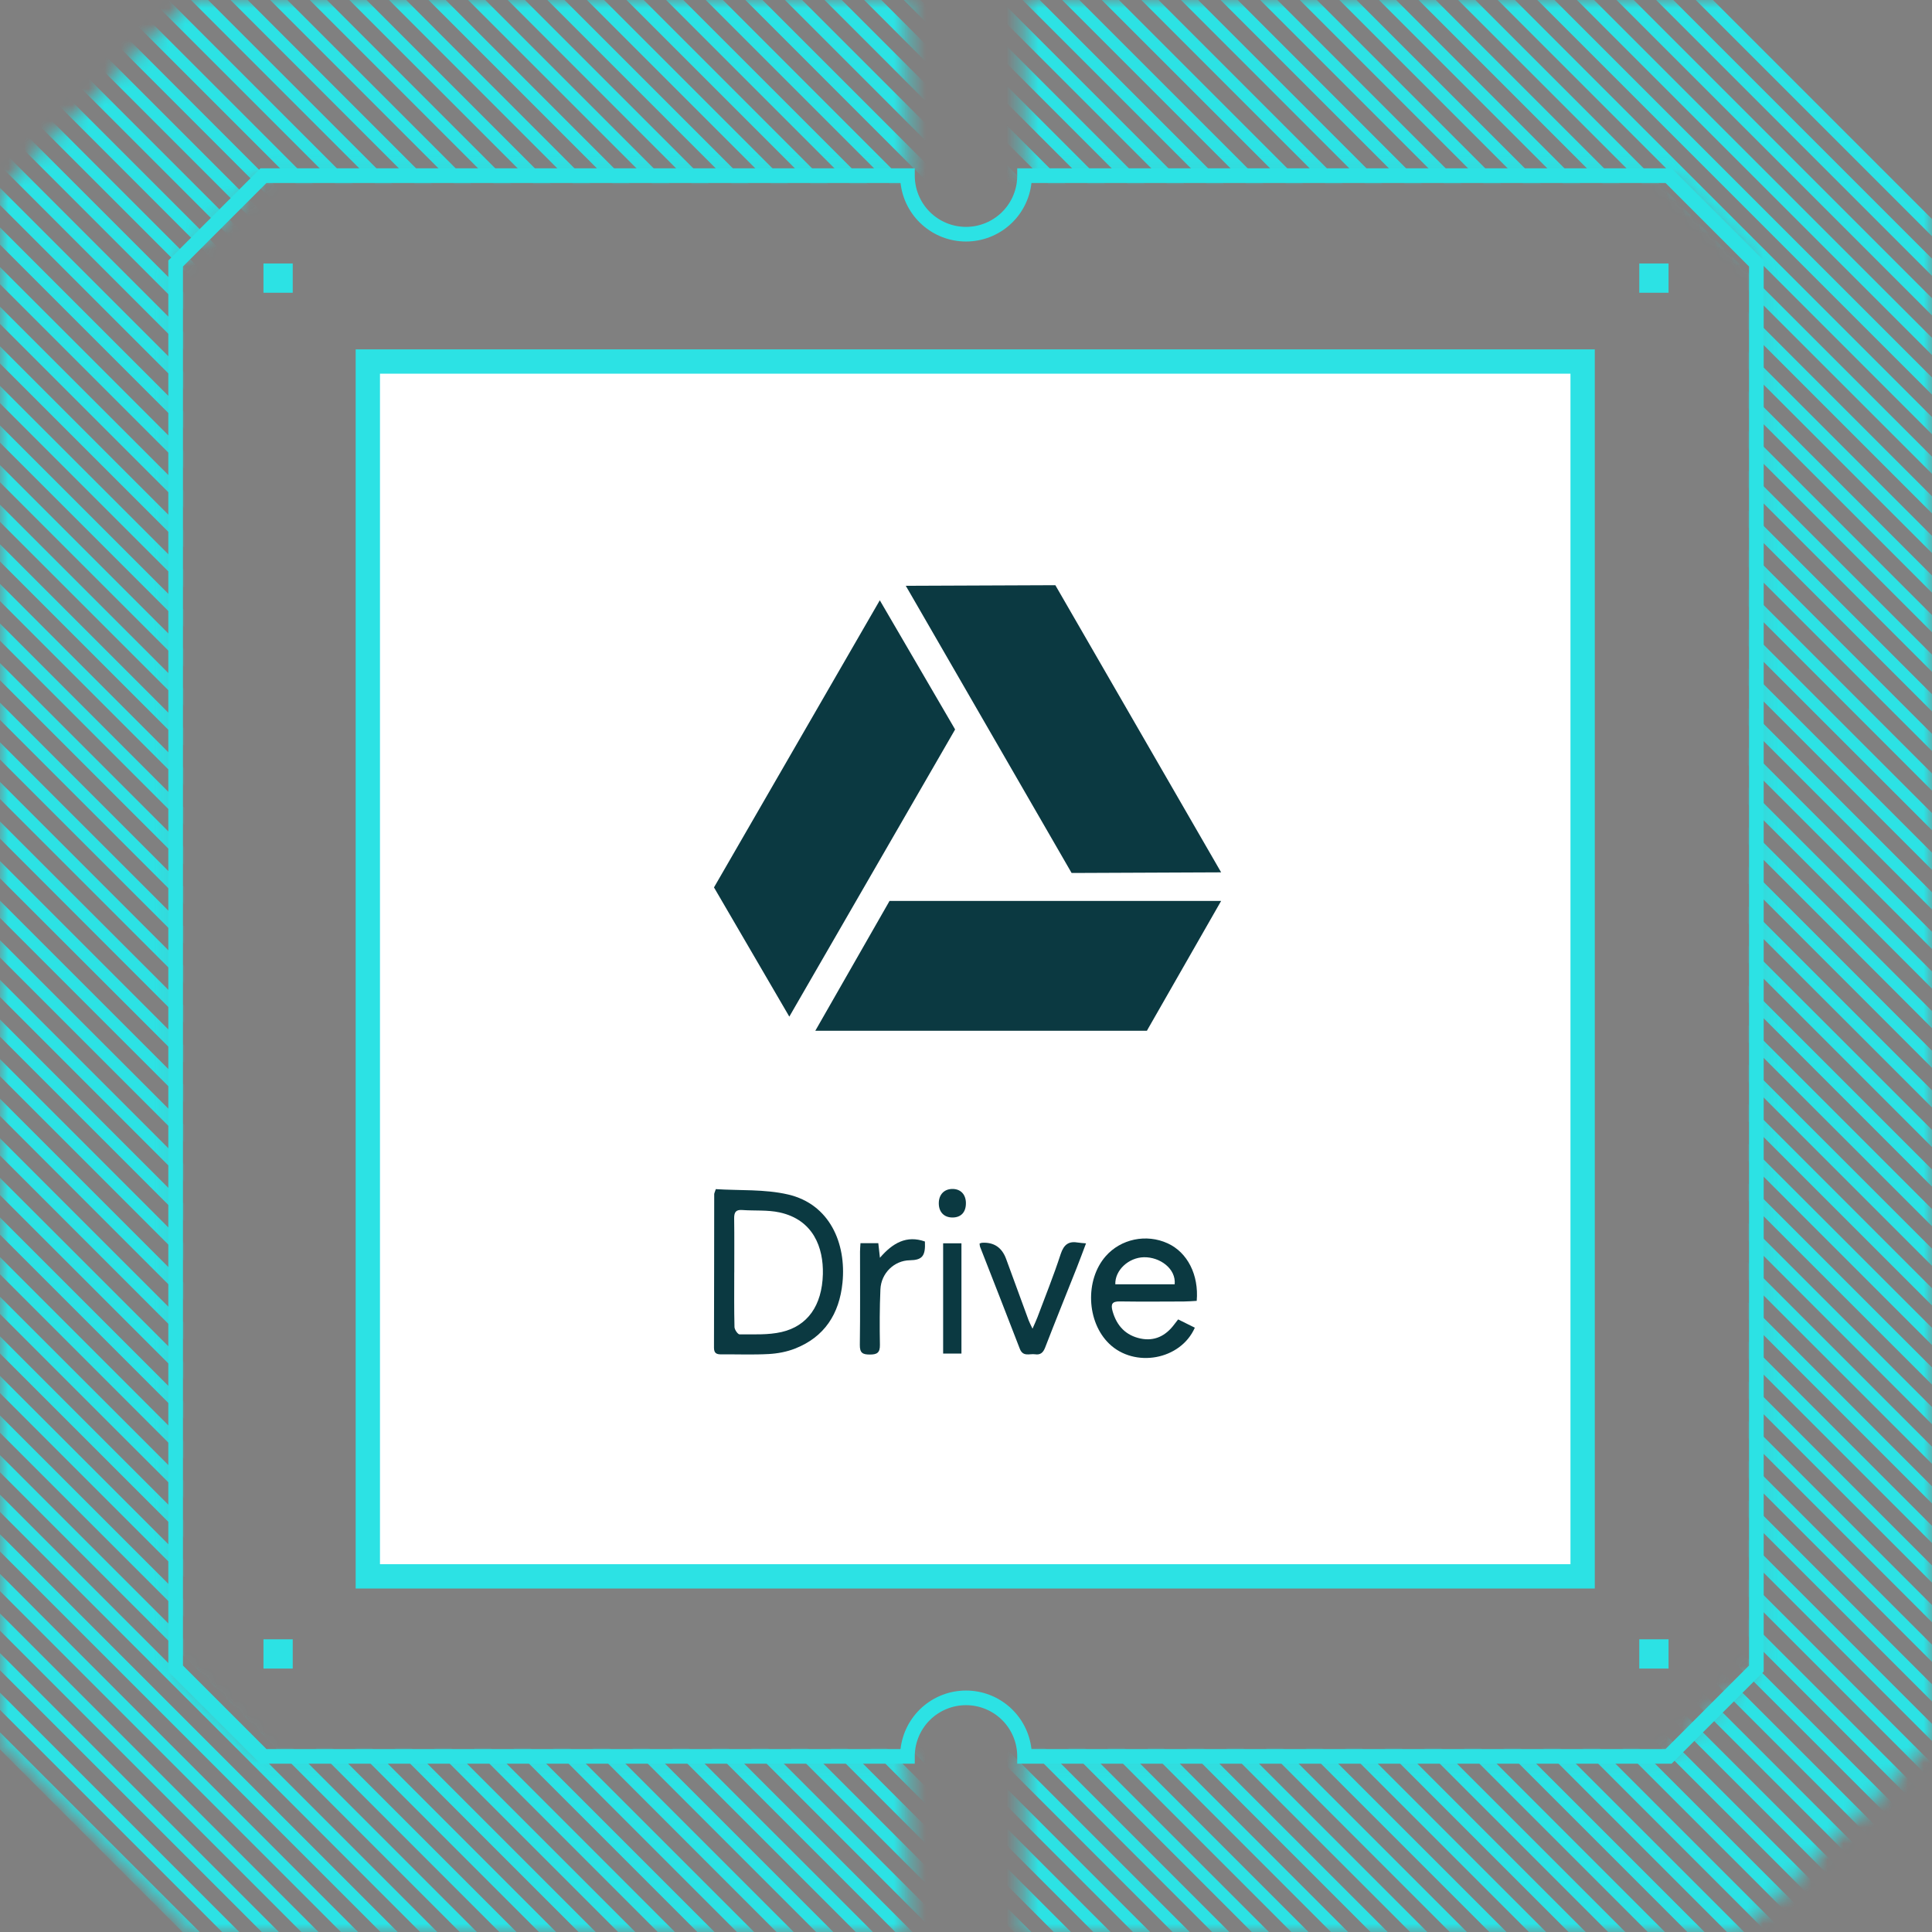
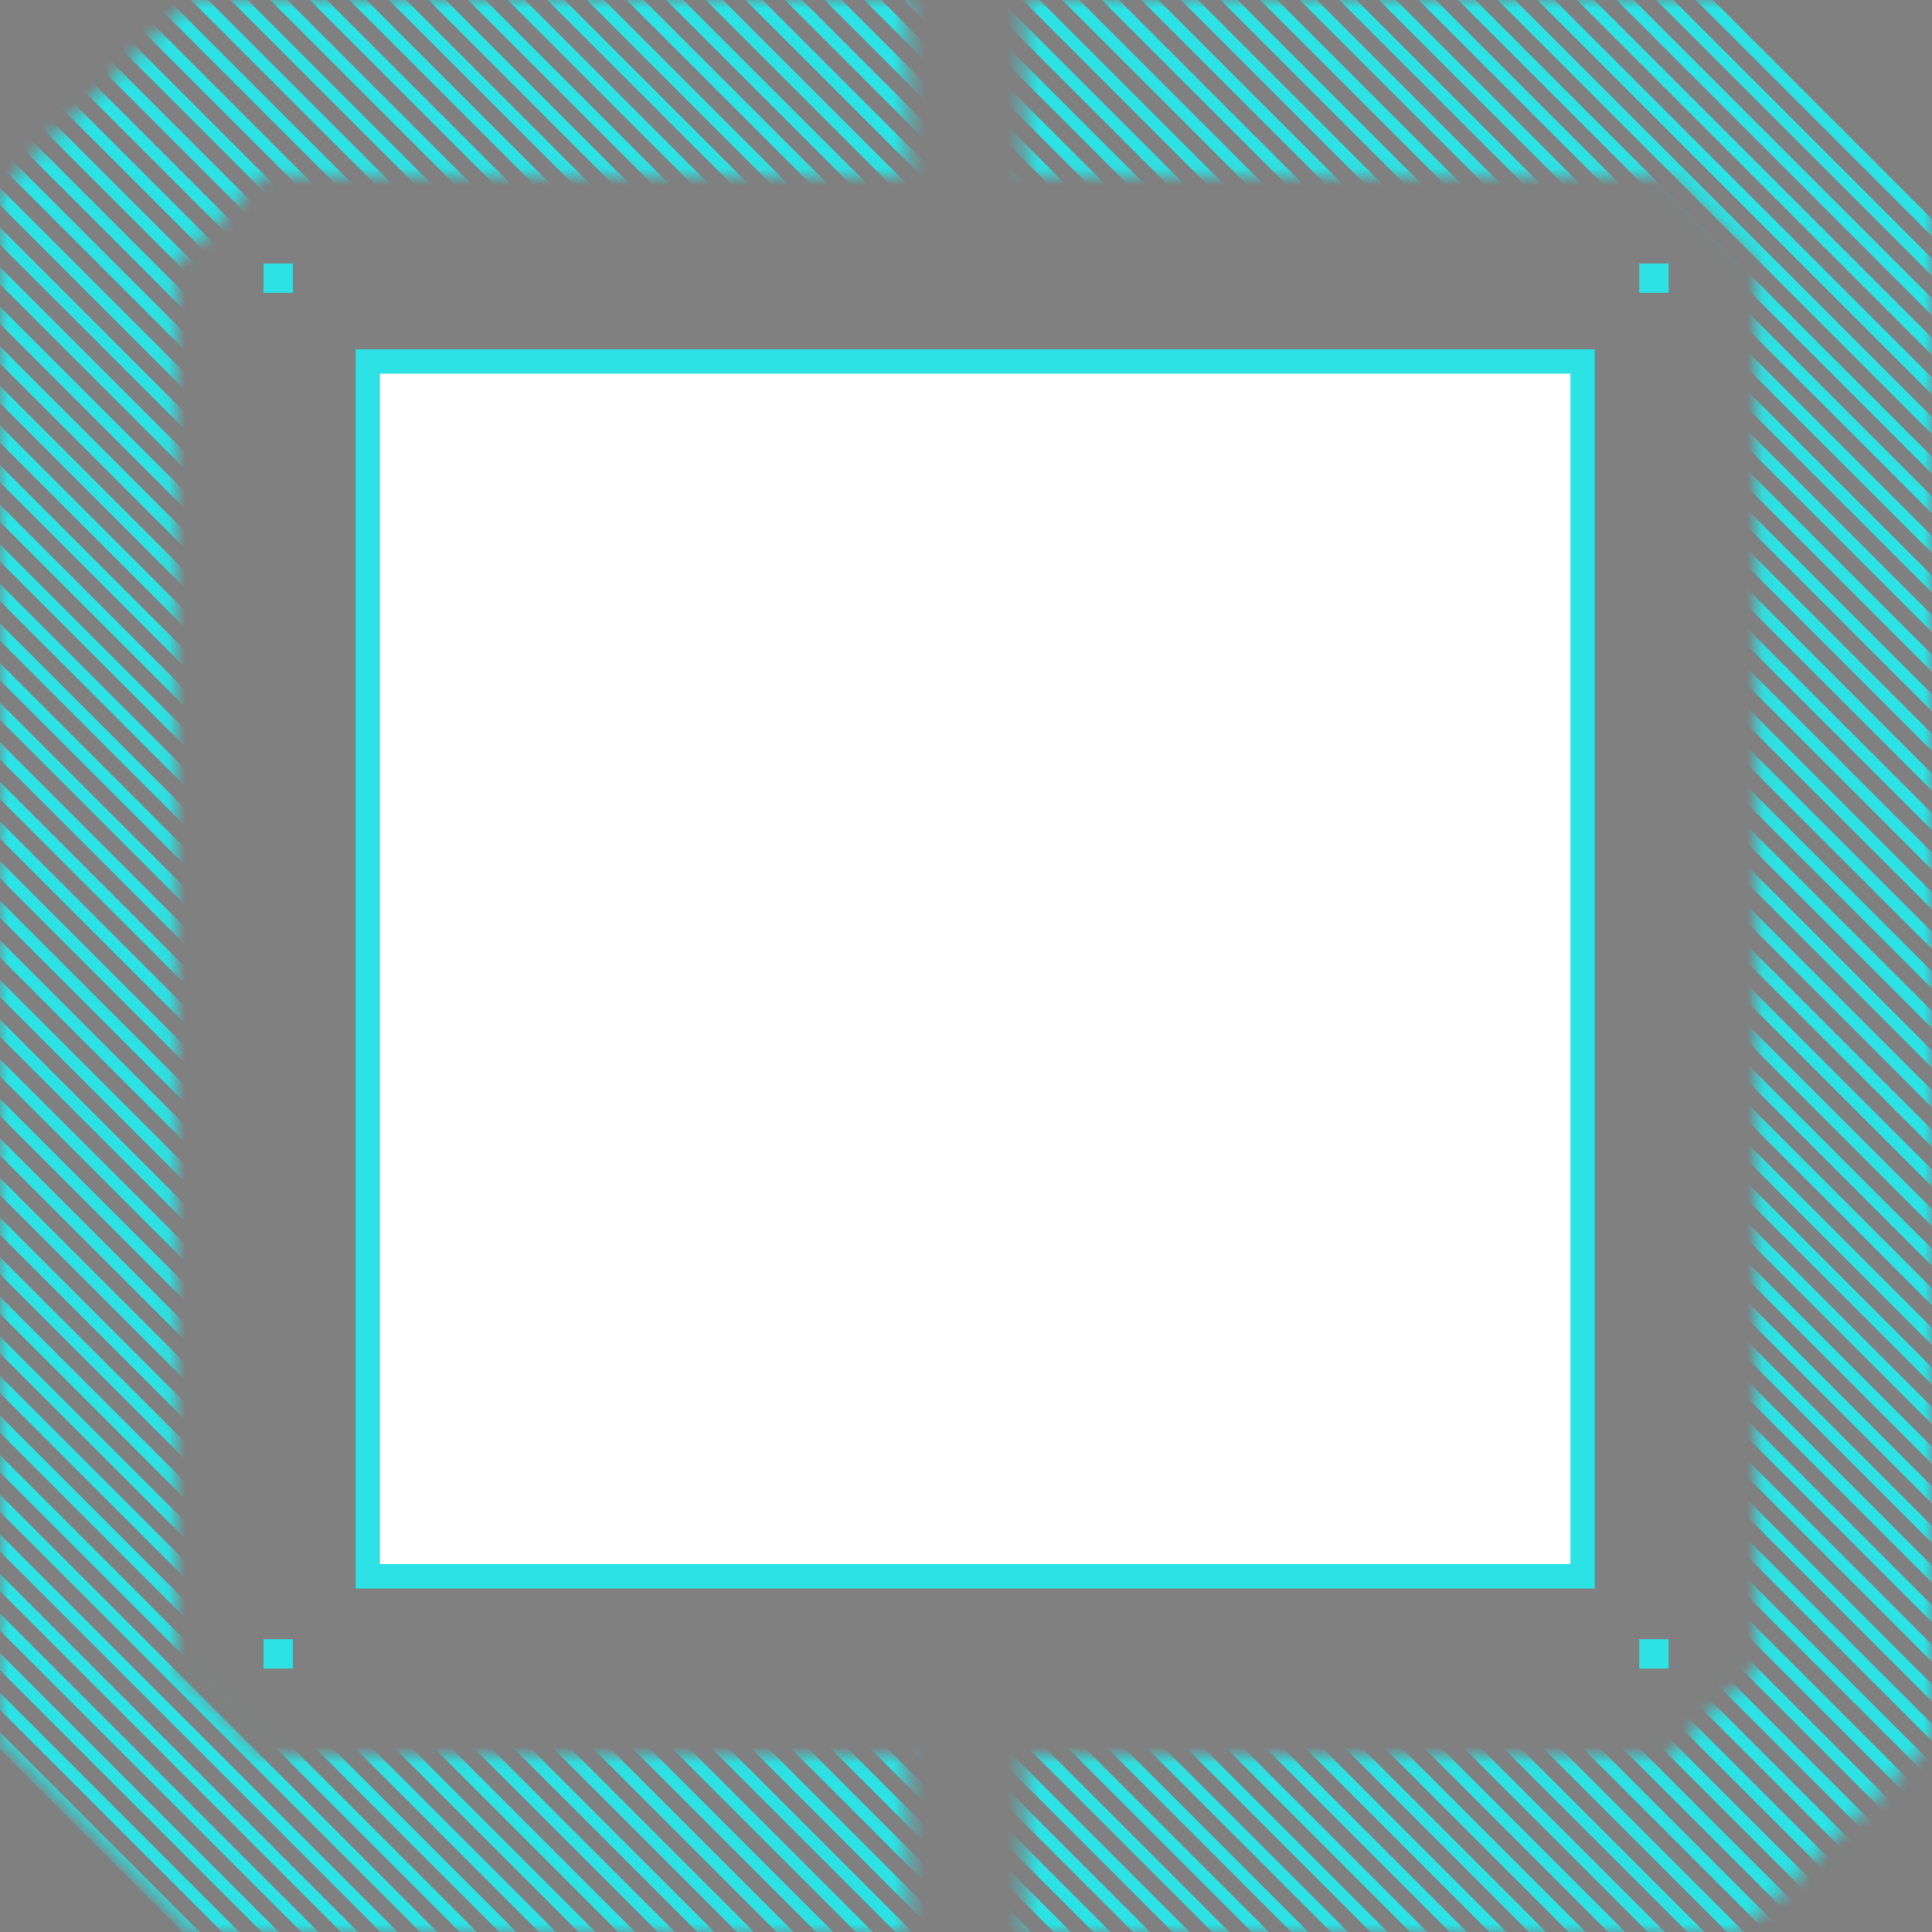
<svg xmlns="http://www.w3.org/2000/svg" width="120" height="120" viewBox="0 0 120 120" fill="none">
  <rect x="0" y="0" width="120" height="120" fill="#808080" stroke="none" />
  <mask id="mask0_1130_5314" style="mask-type:alpha" maskUnits="userSpaceOnUse" x="0" y="0" width="120" height="121">
    <path fill-rule="evenodd" clip-rule="evenodd" d="M-4.72761e-06 11.845L11.845 0L56.364 0L56.364 10.91L16.364 10.91L10.909 16.364L10.909 103.637L16.364 109.091L56.364 109.091L56.364 120L11.845 120L-5.17755e-07 108.156L-4.72761e-06 11.845ZM63.636 10.91L103.636 10.91L109.091 16.364L109.091 103.637L103.636 109.091L63.636 109.091L63.636 120L108.155 120L120 108.156L120 11.845L108.155 0L63.636 0L63.636 10.91Z" fill="#EBEAE9" />
  </mask>
  <g mask="url(#mask0_1130_5314)">
    <path d="M135.026 245.615L-19.252 91.338M135.026 243.156L-19.252 88.878M135.026 240.696L-19.252 86.418M135.026 238.236L-19.252 83.958M135.026 235.777L-19.252 81.499M135.026 233.317L-19.252 79.04M135.026 230.858L-19.252 76.579M135.026 228.398L-19.252 74.12M135.026 225.938L-19.252 71.66M135.026 223.478L-19.252 69.2M135.026 221.019L-19.252 66.741M135.026 218.559L-19.252 64.281M135.026 216.099L-19.252 61.822M135.026 213.639L-19.252 59.362M135.026 211.18L-19.252 56.902M135.026 208.72L-19.252 54.443M135.026 206.261L-19.252 51.983M135.026 203.801L-19.252 49.524M135.026 201.341L-19.252 47.064M135.026 198.882L-19.252 44.604M135.026 196.422L-19.252 42.144M135.026 193.963L-19.252 39.684M135.026 191.502L-19.252 37.225M135.026 189.043L-19.252 34.766M135.026 186.584L-19.252 32.306M135.026 184.124L-19.252 29.846M135.026 181.664L-19.252 27.386M135.026 179.204L-19.252 24.927M135.026 176.744L-19.252 22.467M135.026 174.286L-19.252 20.007M135.026 171.826L-19.252 17.548M135.026 169.366L-19.252 15.088M135.026 166.906L-19.252 12.629M135.026 164.446L-19.252 10.169M135.026 161.987L-19.252 7.709M135.026 159.527L-19.252 5.249M135.026 157.068L-19.252 2.79M135.026 154.608L-19.252 0.33M135.026 152.148L-19.252 -2.13M135.026 149.689L-19.252 -4.59M135.026 147.229L-19.252 -7.049M135.026 144.769L-19.252 -9.509M135.026 142.31L-19.252 -11.968M135.026 139.85L-19.252 -14.428M135.026 137.39L-19.252 -16.888M135.026 134.93L-19.252 -19.347M135.026 132.471L-19.252 -21.807M135.026 130.011L-19.252 -24.267M135.026 127.552L-19.252 -26.726M135.026 125.092L-19.252 -29.186M135.026 122.632L-19.252 -31.645M135.026 120.173L-19.252 -34.105M135.026 117.713L-19.252 -36.565M135.026 115.253L-19.252 -39.025M135.026 112.793L-19.252 -41.485M135.026 110.334L-19.252 -43.944M135.026 107.875L-19.252 -46.404M135.026 105.415L-19.252 -48.863M135.026 102.955L-19.252 -51.323M135.026 100.495L-19.252 -53.783M135.026 98.035L-19.252 -56.242M135.026 95.576L-19.252 -58.702M135.026 93.116L-19.252 -61.161M135.026 90.657L-19.252 -63.621M135.026 88.197L-19.252 -66.081M135.026 85.737L-19.252 -68.54M135.026 83.278L-19.252 -71.001M135.026 80.818L-19.252 -73.46M135.026 78.359L-19.252 -75.919M135.026 75.899L-19.252 -78.379M135.026 73.439L-19.252 -80.839M135.026 70.98L-19.252 -83.299M135.026 68.519L-19.252 -85.758M135.026 66.06L-19.252 -88.218M135.026 63.601L-19.252 -90.677M135.026 61.141L-19.252 -93.137M135.026 58.681L-19.252 -95.597M135.026 56.221L-19.252 -98.056M135.026 53.762L-19.252 -100.516M135.026 51.302L-19.252 -102.976M135.026 48.842L-19.252 -105.436M135.026 46.383L-19.252 -107.895M135.026 43.923L-19.252 -110.354M135.026 41.464L-19.252 -112.814M135.026 39.004L-19.252 -115.274M135.026 36.544L-19.252 -117.734M135.026 34.084L-19.252 -120.194M135.026 31.625L-19.252 -122.653M135.026 29.166L-19.252 -125.113" stroke="#2CE2E4" stroke-width="0.755" />
  </g>
-   <path fill-rule="evenodd" clip-rule="evenodd" d="M10.455 103.826L10.455 16.177L16.175 10.456L56.818 10.456L56.818 10.911C56.818 11.754 57.153 12.564 57.75 13.16C58.347 13.757 59.156 14.092 60 14.092C60.844 14.092 61.653 13.757 62.25 13.16C62.847 12.564 63.182 11.754 63.182 10.911L63.182 10.456L103.825 10.456L109.546 16.177L109.546 103.826L103.825 109.547L63.182 109.547L63.182 109.092C63.182 108.248 62.847 107.439 62.25 106.842C61.653 106.246 60.844 105.911 60 105.911C59.156 105.911 58.347 106.246 57.75 106.842C57.154 107.439 56.818 108.248 56.818 109.092L56.818 109.547L16.175 109.547L10.455 103.826ZM11.364 103.449L16.552 108.638L55.934 108.638C56.046 107.638 56.523 106.714 57.273 106.043C58.023 105.373 58.994 105.002 60 105.002C61.006 105.002 61.977 105.373 62.727 106.043C63.477 106.714 63.954 107.638 64.066 108.638L103.448 108.638L108.636 103.449L108.636 16.553L103.448 11.365L64.066 11.365C63.954 12.365 63.477 13.289 62.727 13.959C61.977 14.63 61.006 15.001 60 15.001C58.994 15.001 58.023 14.63 57.273 13.959C56.523 13.289 56.046 12.365 55.934 11.365L16.552 11.365L11.364 16.553L11.364 103.449Z" fill="#2CE2E4" />
  <path d="M22.846 97.91L22.846 22.455L98.3 22.455L98.3 97.91L22.846 97.91Z" fill="white" stroke="#2CE2E4" stroke-width="1.51" />
  <path d="M16.364 103.638L16.364 101.82L18.182 101.82L18.182 103.638L16.364 103.638ZM16.364 18.183L16.364 16.365L18.182 16.365L18.182 18.183L16.364 18.183ZM101.818 103.638L101.818 101.82L103.637 101.82L103.637 103.638L101.818 103.638ZM101.818 18.183L101.818 16.365L103.637 16.365L103.637 18.183L101.818 18.183Z" fill="#2CE2E4" />
  <g clip-path="url(#clip0_1130_5314)">
-     <path d="M44.46 73.859C45.939 73.955 47.495 73.853 48.953 74.193C51.535 74.795 52.572 77.224 52.329 79.664C52.134 81.621 51.199 83.048 49.385 83.761C48.873 83.963 48.303 84.07 47.754 84.101C46.77 84.155 45.781 84.113 44.795 84.122C44.507 84.124 44.347 84.053 44.347 83.707C44.357 80.529 44.356 77.349 44.361 74.171C44.361 74.118 44.393 74.065 44.46 73.859ZM45.605 79.032C45.605 80.163 45.592 81.294 45.62 82.425C45.624 82.587 45.827 82.881 45.935 82.88C46.808 82.872 47.707 82.928 48.547 82.734C50.151 82.364 51.059 81.099 51.11 79.142C51.152 77.492 50.52 75.765 48.425 75.306C47.672 75.141 46.872 75.214 46.094 75.156C45.683 75.125 45.594 75.319 45.6 75.698C45.617 76.809 45.605 77.92 45.607 79.032H45.605Z" fill="#0B3941" />
    <path d="M73.177 81.951C73.527 82.125 73.871 82.296 74.213 82.465C73.328 84.477 70.468 84.983 68.892 83.46C67.486 82.102 67.383 79.501 68.676 78.026C69.619 76.949 71.203 76.62 72.525 77.225C73.752 77.787 74.469 79.179 74.33 80.799C74.067 80.813 73.795 80.837 73.523 80.838C72.2 80.843 70.876 80.853 69.554 80.834C69.076 80.827 68.976 80.997 69.108 81.455C69.372 82.371 69.94 82.948 70.836 83.138C71.706 83.322 72.403 82.977 72.937 82.26C73.004 82.171 73.073 82.083 73.177 81.95V81.951ZM72.961 79.771C73.056 78.8 72.045 78.071 71.052 78.089C70.092 78.108 69.243 78.906 69.274 79.771H72.963H72.961Z" fill="#0B3941" />
    <path d="M60.845 77.236C60.925 77.211 60.96 77.193 60.996 77.191C61.731 77.148 62.229 77.481 62.49 78.189C62.957 79.46 63.421 80.731 63.888 82.002C63.938 82.137 64.008 82.263 64.131 82.527C64.266 82.216 64.36 82.022 64.436 81.821C64.925 80.517 65.448 79.225 65.878 77.901C66.077 77.291 66.385 77.074 66.968 77.179C67.108 77.204 67.251 77.208 67.455 77.227C67.25 77.769 67.068 78.265 66.874 78.755C66.221 80.403 65.554 82.045 64.915 83.699C64.789 84.026 64.613 84.166 64.291 84.117C63.956 84.065 63.544 84.299 63.341 83.773C62.528 81.655 61.695 79.545 60.871 77.432C60.852 77.383 60.855 77.323 60.844 77.236H60.845Z" fill="#0B3941" />
    <path d="M53.446 77.216H54.553C54.585 77.503 54.613 77.758 54.654 78.123C55.451 77.195 56.315 76.711 57.448 77.112C57.492 78.015 57.285 78.265 56.505 78.278C55.55 78.293 54.728 79.069 54.684 80.087C54.634 81.234 54.632 82.383 54.653 83.531C54.662 84.034 54.461 84.133 54.025 84.133C53.588 84.133 53.398 84.04 53.406 83.532C53.434 81.6 53.416 79.666 53.418 77.734C53.418 77.583 53.434 77.432 53.446 77.217V77.216Z" fill="#0B3941" />
    <path d="M59.717 84.073H58.58V77.224H59.717V84.074V84.073Z" fill="#0B3941" />
    <path d="M59.994 74.717C60.003 75.29 59.689 75.627 59.149 75.621C58.639 75.617 58.318 75.287 58.31 74.758C58.301 74.207 58.639 73.847 59.163 73.848C59.665 73.848 59.986 74.183 59.995 74.717H59.994Z" fill="#0B3941" />
  </g>
-   <path d="M55.425 55.957H55.25L55.165 56.109L50.641 64.021H71.237L71.322 63.869L75.847 55.958H75.327L55.425 55.957ZM66.473 54.072L66.559 54.222H66.735L75.847 54.183L75.587 53.734L65.55 36.348H65.374L56.26 36.385L56.521 36.834L66.473 54.072ZM59.323 45.308L59.236 45.156L54.646 37.285L54.387 37.733L44.347 55.119L44.436 55.271L49.026 63.145L49.285 62.695L59.237 45.459L59.323 45.308Z" fill="#0B3941" />
  <defs>
    <clipPath id="clip0_1130_5314">
-       <rect width="30" height="10.5" fill="white" transform="translate(44.347 73.848)" />
-     </clipPath>
+       </clipPath>
  </defs>
</svg>